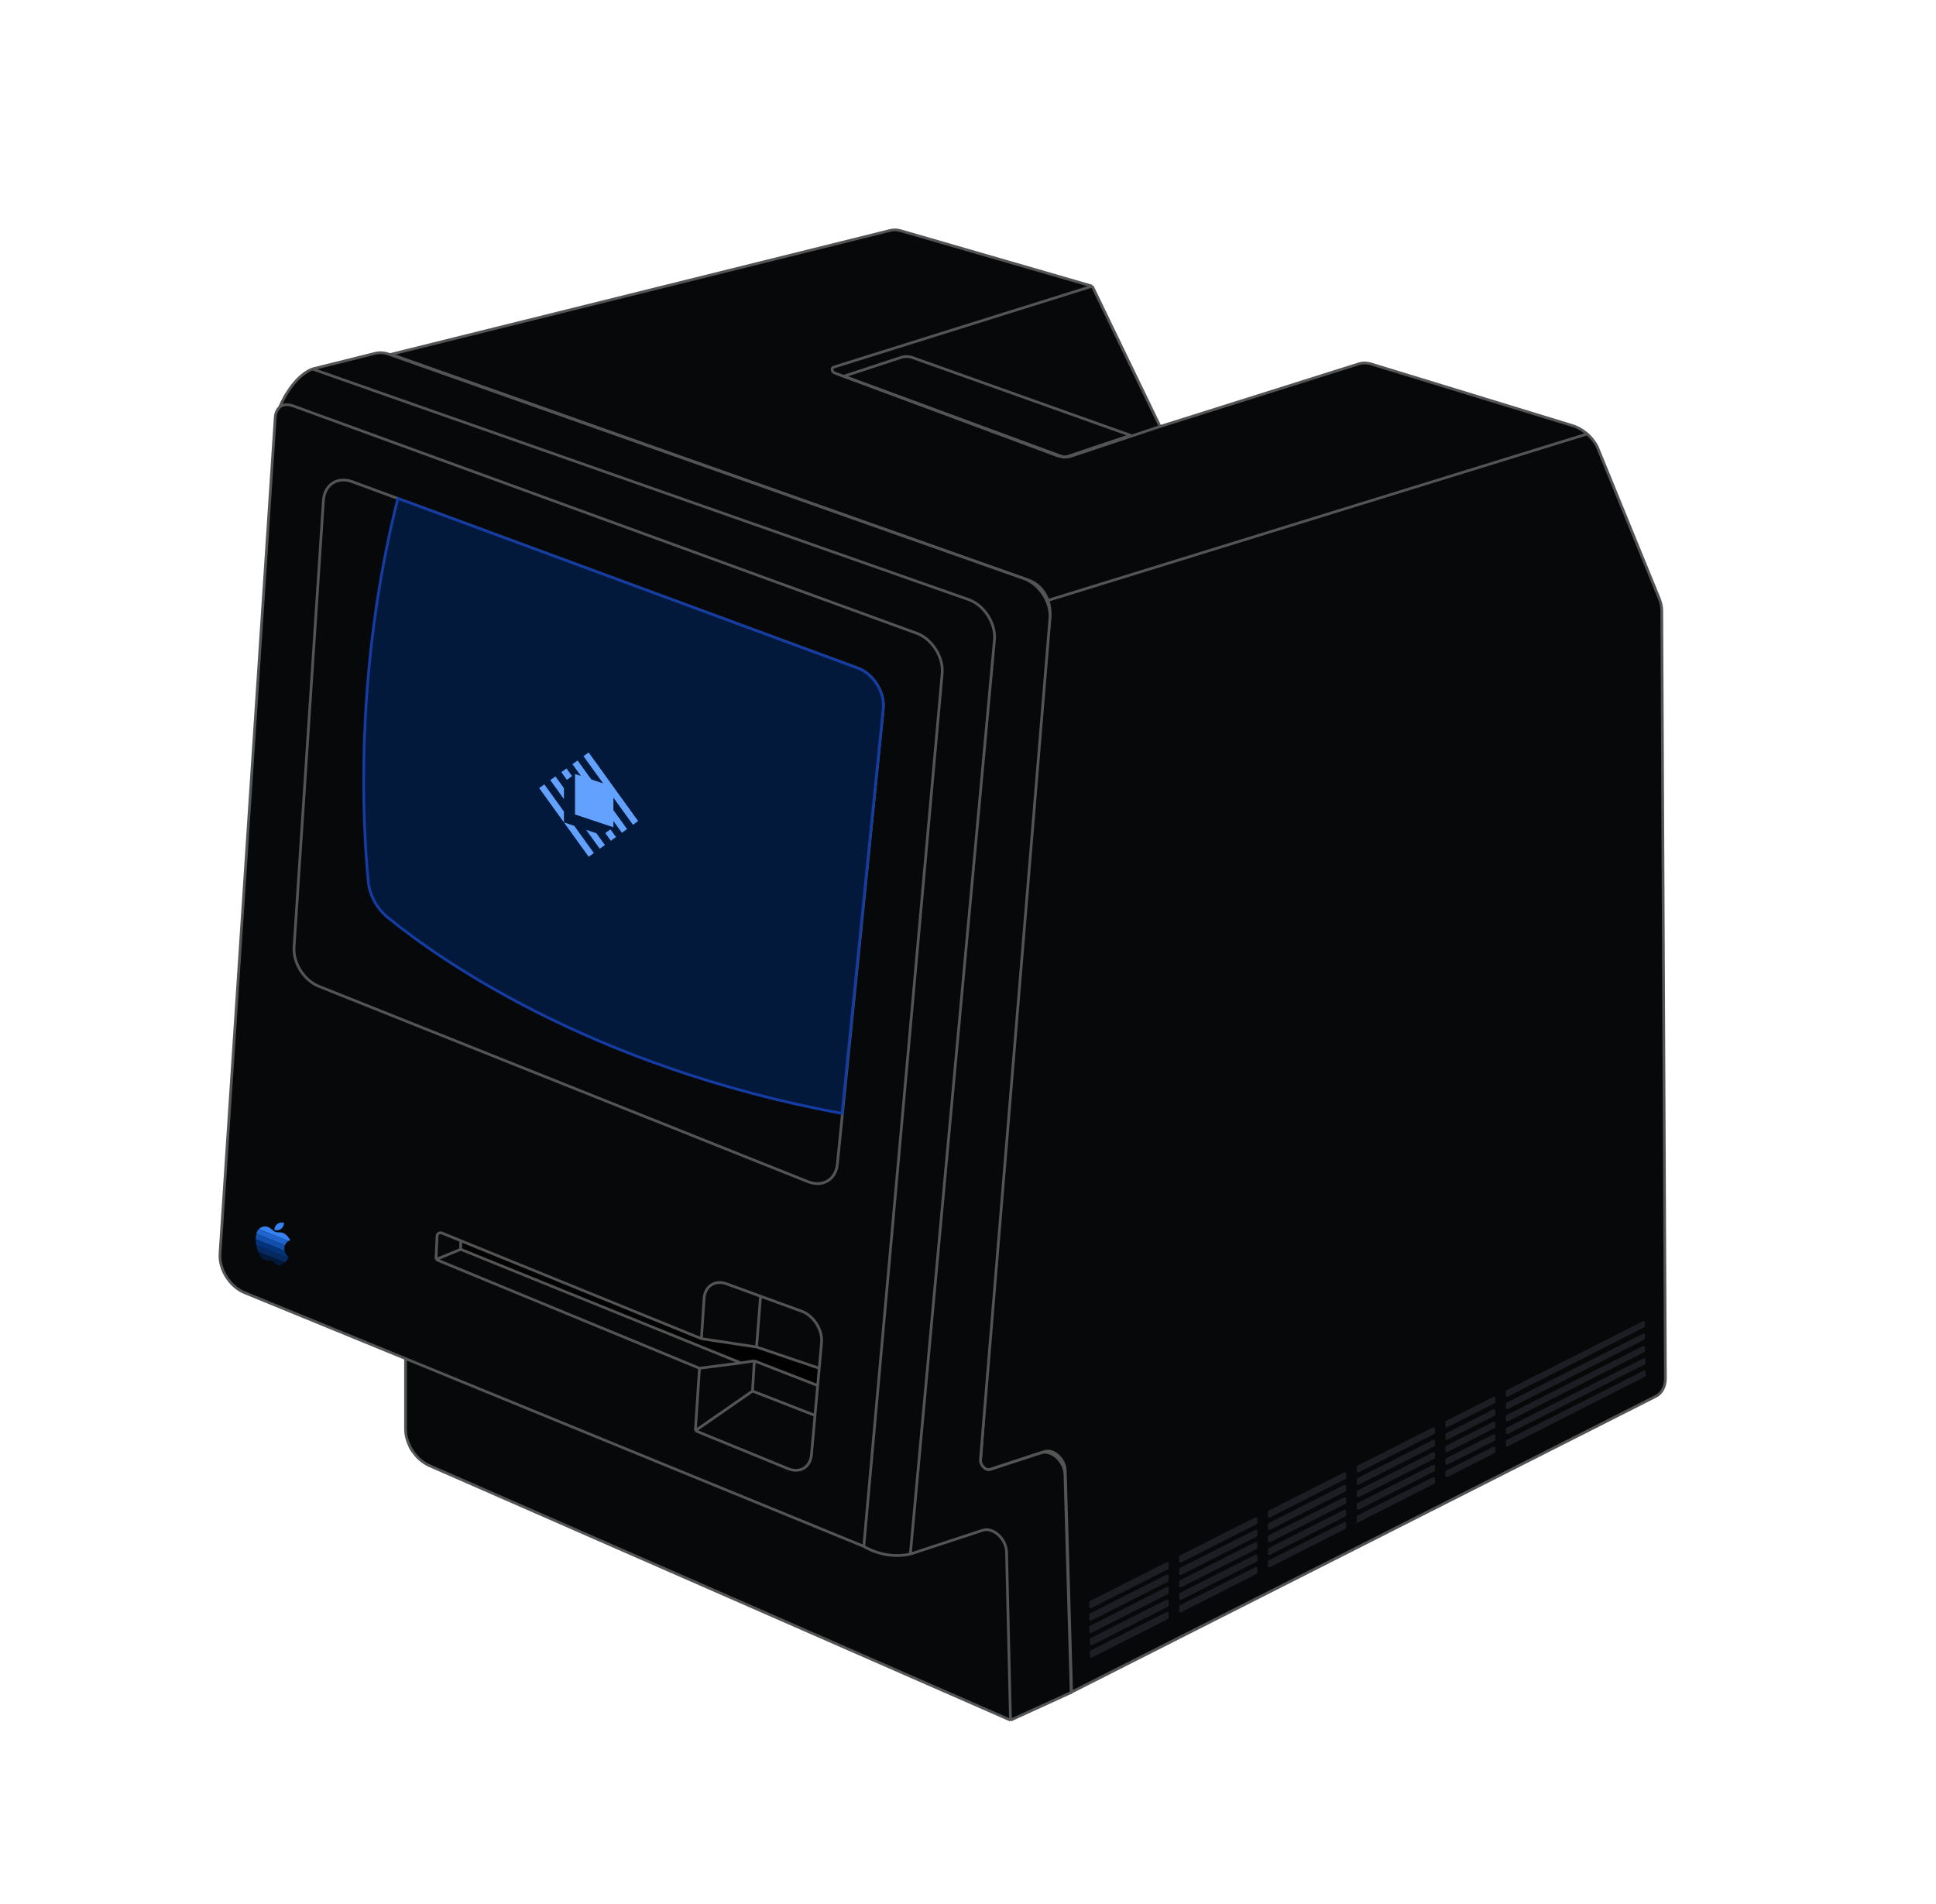
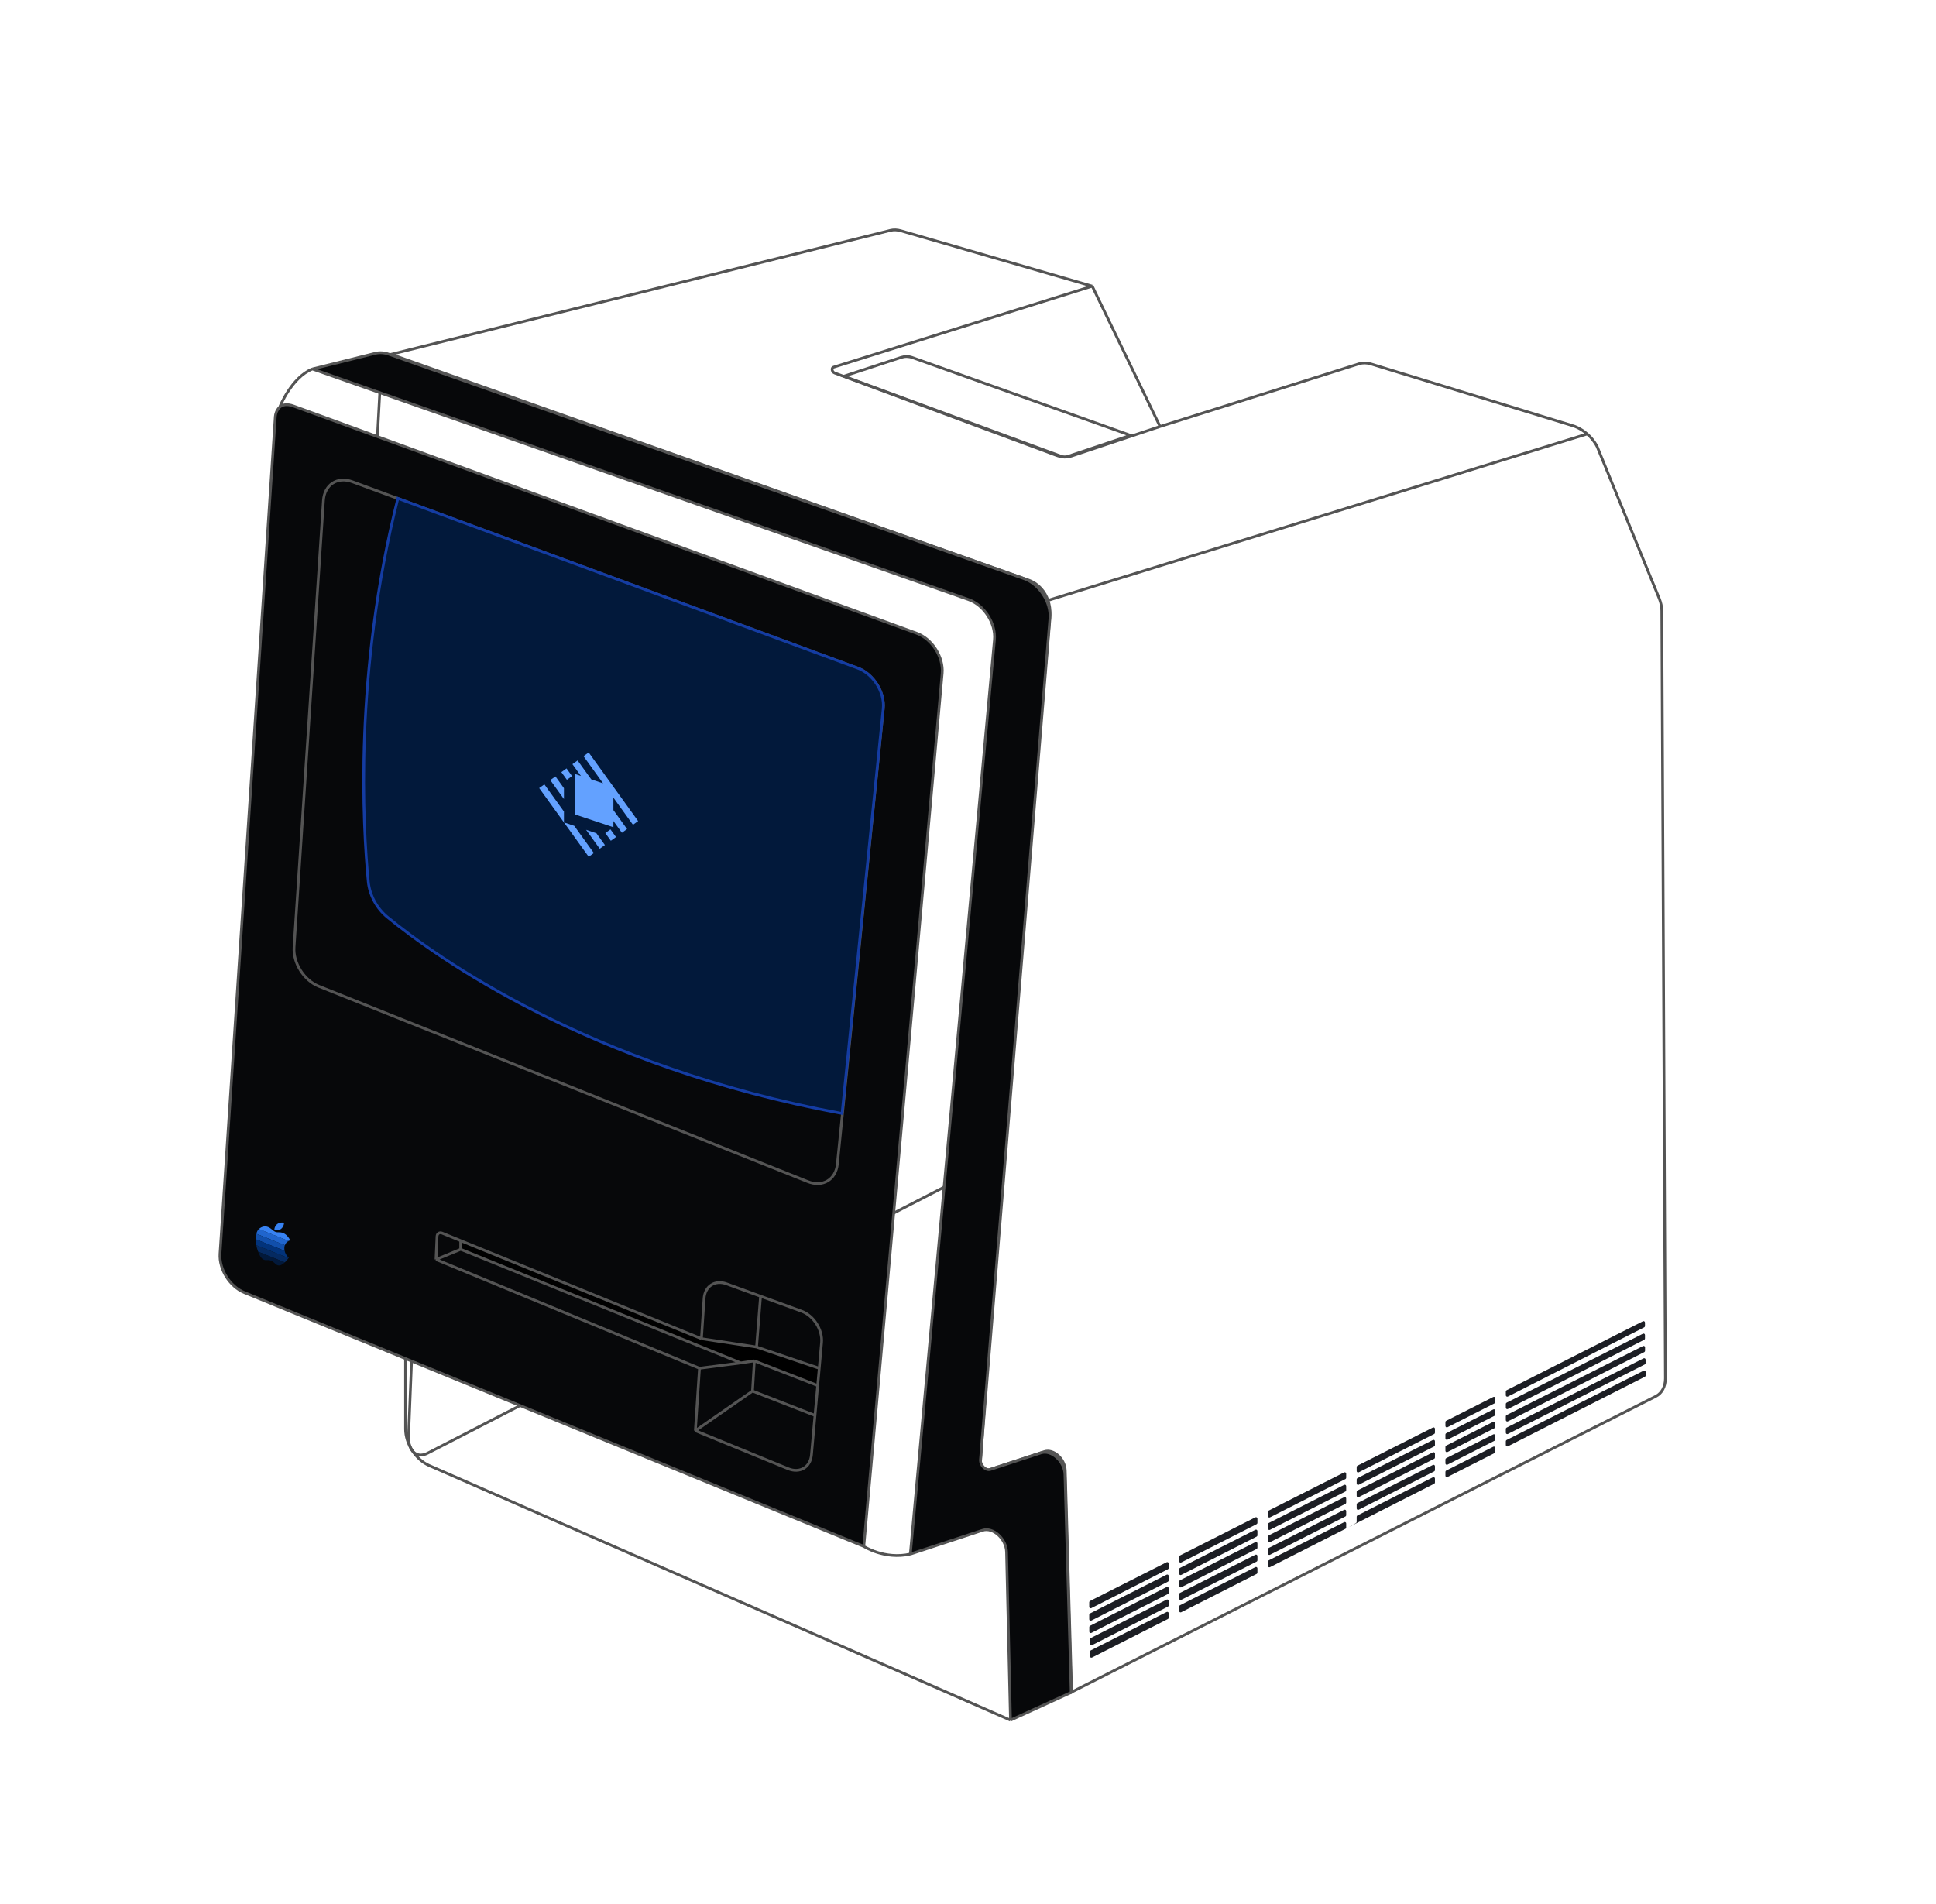
<svg xmlns="http://www.w3.org/2000/svg" viewBox="0 0 362 356" fill="none" style="max-width: 362px; max-height: 356px;" width="362" height="356">
-   <path fill-rule="evenodd" clip-rule="evenodd" d="M199.182 274.982L200.371 316.431L309.611 261.12C310.744 260.546 311.409 259.299 311.402 257.762L310.728 114.221C310.724 113.471 310.56 112.685 310.249 111.924L298.646 83.529C298.116 82.506 297.441 81.733 296.777 81.156C295.582 80.117 294.423 79.716 294.217 79.65C294.201 79.645 294.185 79.64 294.17 79.635L294.151 79.63L256.352 68.061C255.579 67.824 254.818 67.811 254.146 68.023L216.91 79.759L204.232 53.516L168.441 43.157C167.763 42.961 167.095 42.937 166.49 43.087L72.875 66.32C72.565 66.318 72.313 66.389 72.11 66.51L72.875 66.32C73.146 66.322 73.461 66.38 73.828 66.51L192.304 108.478C194.24 109.181 195.406 110.68 195.958 112.274C196.26 113.148 196.379 114.051 196.338 114.867C196.315 115.312 195.812 121.081 195.013 130.224C195.013 130.227 195.012 130.229 195.012 130.232C193.301 149.819 190.238 184.881 187.66 216.265C185.605 241.284 183.857 265.963 183.348 273.257C183.284 274.178 184.214 275.083 184.965 274.837L195.292 271.459C196.991 270.903 199.12 272.832 199.182 274.982ZM74.012 231.31C75.778 230.911 77.817 232.981 77.733 235.088C77.817 232.981 75.778 230.911 74.012 231.31Z" fill="#07080A" />
  <path d="M204.232 53.516L155.843 68.671C155.412 68.806 155.561 69.563 156.055 69.747L197.491 85.14C198.505 85.517 199.515 85.561 200.392 85.269L216.91 79.759M204.232 53.516L216.91 79.759M204.232 53.516L168.441 43.157M216.91 79.759L254.146 68.023M195.958 112.274C196.26 113.148 196.379 114.051 196.338 114.867C196.315 115.312 195.812 121.081 195.013 130.224M195.958 112.274C195.406 110.68 194.24 109.181 192.304 108.478L73.828 66.51C73.461 66.38 73.146 66.322 72.875 66.32M195.958 112.274L296.777 81.156M296.777 81.156C297.441 81.733 298.116 82.506 298.646 83.529L310.249 111.924M296.777 81.156C295.582 80.117 294.423 79.716 294.217 79.65M187.66 216.265C185.605 241.284 183.857 265.963 183.348 273.257M187.66 216.265C190.238 184.881 193.301 149.819 195.012 130.232M187.66 216.265L79.966 271.754C78.905 272.3 77.671 272.33 76.869 270.941V270.941C76.583 270.445 76.358 269.516 76.378 269.007L77.733 235.088M72.11 66.51C71.552 66.842 71.352 67.55 71.296 68.16L62.467 231.976M72.11 66.51C72.313 66.389 72.565 66.318 72.875 66.32M72.11 66.51L72.875 66.32M199.182 274.982L200.371 316.431L309.611 261.12M199.182 274.982C199.12 272.832 196.991 270.903 195.292 271.459M199.182 274.982V274.982C199.12 272.832 196.99 270.903 195.292 271.459V271.459M195.292 271.459L184.965 274.837M184.965 274.837C184.214 275.083 183.284 274.178 183.348 273.257M184.965 274.837V274.837C184.217 275.082 183.284 274.175 183.348 273.257V273.257M77.733 235.088C77.817 232.981 75.778 230.911 74.012 231.31M77.733 235.088V235.088C77.817 232.981 75.778 230.911 74.012 231.31V231.31M74.012 231.31L64.016 233.567M64.016 233.567C63.274 233.735 62.419 232.857 62.467 231.976M64.016 233.567V233.567C63.274 233.735 62.419 232.857 62.467 231.976V231.976M72.875 66.32L166.49 43.087M166.49 43.087C167.095 42.937 167.763 42.961 168.441 43.157M166.49 43.087V43.087C167.095 42.937 167.763 42.961 168.441 43.157V43.157M254.146 68.023C254.818 67.811 255.579 67.824 256.352 68.061M254.146 68.023V68.023C254.818 67.811 255.579 67.824 256.352 68.061V68.061M256.352 68.061L294.151 79.63L294.17 79.635M294.17 79.635C294.185 79.64 294.201 79.645 294.217 79.65M294.17 79.635V79.635C294.179 79.638 294.189 79.641 294.198 79.644C294.203 79.646 294.209 79.648 294.217 79.65M310.249 111.924C310.56 112.685 310.724 113.471 310.728 114.221M310.249 111.924V111.924C310.56 112.685 310.724 113.471 310.728 114.221V114.221M310.728 114.221L311.402 257.762M311.402 257.762C311.409 259.299 310.744 260.546 309.611 261.12M311.402 257.762V257.762C311.409 259.299 310.744 260.546 309.611 261.12V261.12M195.013 130.224L195.012 130.232M195.013 130.224C195.013 130.227 195.012 130.229 195.012 130.232" stroke="#545454" stroke-width="0.511px" fill="none" />
  <path d="M168.51 66.83L157.79 70.35L198.654 85.412C198.91 85.507 199.19 85.51 199.448 85.424L211.381 81.41L170.572 66.856C169.907 66.619 169.181 66.61 168.51 66.83Z" stroke="#545454" stroke-width="0.511px" fill="none" />
  <path fill-rule="evenodd" clip-rule="evenodd" d="M220.484 291.127C220.484 291.027 220.54 290.935 220.63 290.89L234.733 283.754C234.909 283.665 235.118 283.793 235.118 283.991V284.792C235.118 284.892 235.062 284.984 234.973 285.029L220.869 292.193C220.693 292.283 220.484 292.154 220.484 291.957V291.127ZM237.463 283.764C237.286 283.854 237.077 283.726 237.077 283.528V282.731C237.077 282.631 237.134 282.539 237.223 282.494L251.331 275.355C251.508 275.266 251.716 275.394 251.716 275.592V276.361C251.716 276.461 251.66 276.552 251.571 276.598L237.463 283.764ZM251.716 277.92C251.716 277.723 251.508 277.594 251.331 277.684L237.223 284.822C237.134 284.867 237.077 284.959 237.077 285.059V285.856C237.077 286.054 237.286 286.182 237.463 286.092L251.571 278.926C251.66 278.881 251.716 278.789 251.716 278.689V277.92ZM254.061 277.661C253.884 277.751 253.675 277.622 253.675 277.424V276.66C253.675 276.56 253.732 276.469 253.821 276.424L267.926 269.286C268.103 269.197 268.311 269.325 268.311 269.523V270.259C268.311 270.359 268.255 270.451 268.166 270.496L254.061 277.661ZM270.656 269.231C270.48 269.321 270.271 269.193 270.271 268.995V268.263C270.271 268.163 270.327 268.072 270.416 268.027L279.22 263.572C279.397 263.482 279.605 263.611 279.605 263.809V264.522C279.605 264.622 279.549 264.714 279.46 264.759L270.656 269.231ZM279.605 266.12C279.605 265.922 279.397 265.794 279.22 265.883L270.416 270.338C270.327 270.383 270.271 270.474 270.271 270.574V271.306C270.271 271.504 270.48 271.632 270.656 271.542L279.46 267.07C279.549 267.025 279.605 266.933 279.605 266.834V266.12ZM281.95 265.805C281.774 265.895 281.565 265.767 281.565 265.569V264.86C281.565 264.76 281.621 264.668 281.71 264.623L307.211 251.72C307.387 251.631 307.596 251.759 307.596 251.957V252.615C307.596 252.715 307.54 252.807 307.451 252.852L281.95 265.805ZM279.605 268.475C279.605 268.277 279.397 268.149 279.22 268.238L270.416 272.693C270.327 272.738 270.271 272.83 270.271 272.93V273.661C270.271 273.859 270.48 273.987 270.656 273.898L279.46 269.426C279.549 269.38 279.605 269.289 279.605 269.189V268.475ZM281.95 268.161C281.774 268.251 281.565 268.122 281.565 267.924V267.215C281.565 267.115 281.621 267.024 281.71 266.978L307.313 254.024C307.489 253.934 307.698 254.063 307.698 254.26V254.919C307.698 255.019 307.642 255.11 307.553 255.155L281.95 268.161ZM279.605 270.787C279.605 270.589 279.397 270.461 279.22 270.55L270.416 275.005C270.327 275.05 270.271 275.142 270.271 275.242V275.973C270.271 276.171 270.48 276.3 270.656 276.21L279.46 271.738C279.549 271.693 279.605 271.601 279.605 271.501V270.787ZM281.95 270.473C281.774 270.563 281.565 270.434 281.565 270.236V269.527C281.565 269.427 281.621 269.336 281.71 269.29L307.327 256.328C307.504 256.239 307.713 256.367 307.713 256.565V257.224C307.713 257.324 307.656 257.415 307.567 257.46L281.95 270.473ZM281.95 263.494C281.774 263.584 281.565 263.456 281.565 263.258V262.549C281.565 262.449 281.621 262.357 281.71 262.312L307.198 249.415C307.375 249.326 307.583 249.454 307.583 249.652V250.311C307.583 250.41 307.527 250.502 307.438 250.547L281.95 263.494ZM281.565 260.93C281.565 261.127 281.774 261.256 281.95 261.166L307.438 248.219C307.527 248.174 307.583 248.082 307.583 247.982V247.324C307.583 247.126 307.375 246.998 307.198 247.087L281.71 259.984C281.621 260.029 281.565 260.12 281.565 260.221V260.93ZM279.605 261.48C279.605 261.283 279.397 261.154 279.22 261.244L270.416 265.698C270.327 265.744 270.271 265.835 270.271 265.935V266.666C270.271 266.864 270.48 266.993 270.656 266.903L279.46 262.431C279.549 262.386 279.605 262.294 279.605 262.194V261.48ZM253.675 278.972C253.675 278.872 253.732 278.78 253.821 278.735L267.926 271.598C268.103 271.508 268.311 271.637 268.311 271.834V272.571C268.311 272.67 268.255 272.762 268.166 272.807L254.061 279.972C253.884 280.062 253.675 279.934 253.675 279.736V278.972ZM253.675 281.327C253.675 281.227 253.732 281.135 253.821 281.09L267.926 273.953C268.103 273.864 268.311 273.992 268.311 274.19V274.926C268.311 275.026 268.255 275.117 268.166 275.163L254.061 282.328C253.884 282.417 253.675 282.289 253.675 282.091V281.327ZM253.675 283.639C253.675 283.539 253.732 283.447 253.821 283.402L267.926 276.265C268.103 276.176 268.311 276.304 268.311 276.502V277.238C268.311 277.338 268.255 277.429 268.166 277.475L252.178 285.596L253.54 284.836C253.623 284.789 253.675 284.7 253.675 284.604V283.639ZM268.166 268.168C268.255 268.123 268.311 268.031 268.311 267.931V267.195C268.311 266.997 268.103 266.869 267.926 266.958L253.821 274.096C253.732 274.141 253.675 274.232 253.675 274.332V275.096C253.675 275.294 253.884 275.423 254.061 275.333L268.166 268.168ZM251.716 280.231C251.716 280.034 251.508 279.905 251.331 279.995L237.223 287.133C237.134 287.179 237.077 287.27 237.077 287.37V288.167C237.077 288.365 237.286 288.493 237.463 288.403L251.571 281.237C251.66 281.192 251.716 281.1 251.716 281V280.231ZM251.716 282.587C251.716 282.389 251.508 282.261 251.331 282.35L237.223 289.489C237.134 289.534 237.077 289.625 237.077 289.725V290.522C237.077 290.72 237.286 290.849 237.463 290.759L251.571 283.592C251.66 283.547 251.716 283.456 251.716 283.356V282.587ZM251.716 284.899C251.716 284.701 251.508 284.573 251.331 284.662L237.223 291.801C237.134 291.846 237.077 291.938 237.077 292.038V292.835C237.077 293.033 237.286 293.161 237.463 293.071L251.571 285.905C251.66 285.859 251.716 285.768 251.716 285.668V284.899ZM220.484 293.455C220.484 293.355 220.54 293.264 220.63 293.218L234.733 286.082C234.909 285.993 235.118 286.121 235.118 286.319V287.121C235.118 287.22 235.062 287.312 234.973 287.357L220.869 294.521C220.693 294.611 220.484 294.483 220.484 294.285V293.455ZM220.484 295.766C220.484 295.666 220.54 295.575 220.63 295.53L234.733 288.393C234.909 288.304 235.118 288.432 235.118 288.63V289.432C235.118 289.532 235.062 289.623 234.973 289.668L220.869 296.832C220.693 296.922 220.484 296.794 220.484 296.596V295.766ZM220.484 298.122C220.484 298.022 220.54 297.93 220.63 297.885L234.733 290.749C234.909 290.659 235.118 290.788 235.118 290.985V291.787C235.118 291.887 235.062 291.979 234.973 292.024L220.869 299.188C220.693 299.278 220.484 299.149 220.484 298.951V298.122ZM220.484 300.434C220.484 300.334 220.54 300.242 220.63 300.197L234.733 293.061C234.909 292.971 235.118 293.1 235.118 293.297V294.099C235.118 294.199 235.062 294.291 234.973 294.336L220.869 301.5C220.693 301.59 220.484 301.461 220.484 301.263V300.434ZM218.525 292.387C218.525 292.189 218.316 292.061 218.14 292.15L203.814 299.399C203.725 299.444 203.669 299.535 203.669 299.635V300.498C203.669 300.696 203.878 300.824 204.054 300.735L218.38 293.458C218.469 293.413 218.525 293.321 218.525 293.221V292.387ZM218.525 294.715C218.525 294.517 218.316 294.389 218.14 294.478L203.814 301.727C203.725 301.772 203.669 301.863 203.669 301.963V302.826C203.669 303.024 203.878 303.152 204.054 303.063L218.38 295.786C218.469 295.741 218.525 295.649 218.525 295.549V294.715ZM218.525 297.026C218.525 296.828 218.316 296.7 218.14 296.789L203.827 304.031C203.738 304.077 203.682 304.168 203.682 304.268L203.682 305.131C203.682 305.329 203.891 305.457 204.067 305.367L218.38 298.097C218.469 298.052 218.525 297.96 218.525 297.861V297.026ZM218.525 299.381C218.525 299.184 218.316 299.055 218.14 299.145L203.929 306.335C203.84 306.38 203.784 306.472 203.784 306.572V307.435C203.784 307.633 203.993 307.761 204.169 307.671L218.38 300.453C218.469 300.407 218.525 300.316 218.525 300.216V299.381ZM218.525 301.694C218.525 301.496 218.316 301.368 218.14 301.457L203.944 308.64C203.855 308.685 203.798 308.777 203.798 308.877L203.798 309.739C203.798 309.937 204.007 310.065 204.184 309.976L218.38 302.765C218.469 302.72 218.525 302.628 218.525 302.528V301.694Z" fill="#1C1E24" />
  <path d="M181.11 112.121C184.024 113.145 186.23 116.581 185.947 119.656L170.217 290.623L183.729 286.177C185.691 285.532 188.151 287.77 188.209 290.251L188.945 321.683L200.297 316.496L199.128 275.752C199.058 273.277 196.607 271.056 194.652 271.695L185.195 274.79C184.323 275.076 183.246 274.005 183.334 272.941L196.319 115.693C196.572 112.632 194.377 109.236 191.486 108.214L72.736 66.248C71.854 65.936 70.977 65.876 70.189 66.071L58.418 69L181.11 112.121Z" fill="#07080A" />
-   <path d="M170.217 290.623C165.377 291.718 161.516 289.182 161.516 289.182L75.828 254.07L75.828 267.234C75.828 270.03 77.739 272.963 80.288 274.08L188.945 321.683L188.209 290.251C188.151 287.77 185.691 285.532 183.729 286.177L170.217 290.623Z" fill="#07080A" />
-   <path d="M171.394 118.417C174.277 119.469 176.444 122.871 176.171 125.918L161.516 289.182C161.516 289.182 165.377 291.718 170.217 290.623L185.947 119.656C186.23 116.581 184.024 113.145 181.11 112.121L58.418 69C54.5 70.555 52.29 76.145 52.29 76.145C52.793 75.696 53.602 75.462 54.903 75.936L171.394 118.417Z" fill="#07080A" />
  <path d="M161.516 289.182L176.171 125.918C176.444 122.871 174.277 119.469 171.394 118.417L54.903 75.936C53.602 75.462 52.793 75.696 52.29 76.145C51.657 76.748 51.514 77.538 51.483 77.823C51.475 77.894 51.472 77.968 51.467 78.041L41.14 234.445C40.947 237.38 42.974 240.607 45.718 241.732L75.828 254.07L161.516 289.182Z" fill="#07080A" />
  <path d="M161.516 289.182L176.171 125.918C176.444 122.871 174.277 119.469 171.393 118.417L54.903 75.936C53.602 75.462 52.793 75.696 52.29 76.145M161.516 289.182C161.516 289.182 165.377 291.718 170.217 290.623M161.516 289.182L75.828 254.07M170.217 290.623L185.947 119.656C186.23 116.581 184.024 113.145 181.11 112.121L58.418 69M170.217 290.623L183.729 286.177C185.691 285.532 188.151 287.77 188.209 290.251L188.945 321.683M188.945 321.683L80.288 274.08C77.739 272.963 75.828 270.03 75.828 267.234L75.828 254.07M188.945 321.683L200.297 316.496L199.128 275.752C199.058 273.277 196.607 271.056 194.652 271.695L185.195 274.79C184.323 275.076 183.246 274.005 183.334 272.941L196.319 115.693C196.572 112.632 194.377 109.236 191.486 108.214L72.736 66.248C71.854 65.936 70.977 65.876 70.189 66.071L58.418 69M75.828 254.07L45.718 241.732C42.974 240.607 40.947 237.38 41.14 234.445L51.467 78.041C51.472 77.968 51.475 77.894 51.483 77.823C51.514 77.538 51.657 76.748 52.29 76.145M58.418 69C54.5 70.555 52.29 76.145 52.29 76.145" stroke="#545454" stroke-width="0.511px" fill="none" />
  <path d="M60.474 93.612C60.67 90.629 63.085 89.055 65.882 90.086L160.404 124.951C163.301 126.02 165.463 129.456 165.155 132.504L156.573 217.694C156.279 220.62 153.814 222.079 151.039 220.971L59.61 184.442C56.846 183.338 54.79 180.092 54.984 177.138L60.474 93.612Z" fill="#07080A" stroke="#545454" stroke-width="0.511px" />
  <path d="M141.05 254.493L152.893 259.102L153.184 255.875L141.461 251.9L131.155 250.343L86.141 232.016L86.141 233.633L138.522 254.873L141.05 254.493Z" fill="black" />
  <path d="M153.184 255.875L153.617 251.062C153.831 248.684 152.14 246.028 149.889 245.207L142.21 242.406L141.461 251.9L153.184 255.875Z" fill="#07080A" />
  <path d="M141.05 254.493L140.704 260.14L152.391 264.692L152.893 259.102L141.05 254.493Z" fill="#07080A" />
-   <path d="M130.019 267.554L147.367 274.658C149.562 275.557 151.518 274.396 151.727 272.069L152.391 264.692L140.704 260.14L130.019 267.554Z" fill="#07080A" />
  <path d="M130.79 255.875L130.019 267.554L140.704 260.14L141.05 254.493L138.522 254.873L130.79 255.875Z" fill="#07080A" />
  <path d="M135.856 240.088C133.679 239.294 131.803 240.523 131.65 242.844L131.155 250.343L141.461 251.9L142.21 242.406L135.856 240.088Z" fill="#07080A" />
-   <path d="M81.524 235.534L130.79 255.875L138.522 254.873L86.141 233.633L81.524 235.534Z" fill="#07080A" />
  <path d="M82.673 230.603C82.177 230.402 81.742 230.68 81.718 231.214L81.524 235.534L86.141 233.633L86.141 232.016L82.673 230.603Z" fill="#07080A" />
  <path d="M130.019 267.554L147.367 274.658C149.562 275.557 151.518 274.396 151.727 272.069L152.391 264.692M130.019 267.554L130.79 255.875M130.019 267.554L140.704 260.14M131.155 250.343L131.65 242.844C131.803 240.523 133.679 239.294 135.856 240.088L142.21 242.406M131.155 250.343L141.461 251.9M131.155 250.343L86.141 232.016M81.524 235.534L81.718 231.214C81.742 230.68 82.177 230.402 82.673 230.603L86.141 232.016M81.524 235.534L130.79 255.875M81.524 235.534L86.141 233.633M130.79 255.875L138.522 254.873M141.05 254.493L140.704 260.14M141.05 254.493L152.893 259.102M141.05 254.493L138.522 254.873M140.704 260.14L152.391 264.692M152.391 264.692L152.893 259.102M152.893 259.102L153.184 255.875M141.461 251.9L153.184 255.875M141.461 251.9L142.21 242.406M153.184 255.875L153.617 251.062C153.831 248.684 152.14 246.028 149.889 245.207L142.21 242.406M86.141 233.633L86.141 232.016M86.141 233.633L138.522 254.873" stroke="#545454" stroke-width="0.511px" fill="none" />
  <g class="ApiFig2_screen__QvgLu" fill="none">
    <path d="M74.397 93.202L160.402 124.946C163.301 126.016 165.462 129.455 165.152 132.504L157.449 208.231C110.033 199.465 81.474 178.906 72.441 171.513C70.42 169.859 69.106 167.38 68.862 164.886C67.863 154.677 66.172 125.786 74.397 93.202Z" fill="#02193B" stroke="#143CA3" stroke-width="0.511px" />
    <path fill-rule="evenodd" clip-rule="evenodd" d="M105.447 151.763V153.798L100.818 147.376L101.788 146.685L105.447 151.763ZM107.378 154.442L105.447 153.798L110.076 160.22L111.042 159.525L107.378 154.442ZM118.356 154.244L119.321 153.548L110.072 140.715L109.107 141.412L112.762 146.487L110.553 145.75L108.001 142.213L107.036 142.908L108.624 145.112L107.519 144.744V152.31L114.696 154.702V153.532L116.285 155.736L117.251 155.041L114.696 151.498V149.169L118.356 154.244ZM105.93 143.701L104.965 144.397L106.001 145.833L106.965 145.137L105.93 143.701ZM114.144 155.097L113.183 155.793L114.218 157.23L115.183 156.533L114.144 155.097ZM103.86 145.194L102.894 145.89L105.447 149.432V147.396L103.86 145.194ZM111.52 155.823L109.589 155.179L112.142 158.721L113.108 158.025L111.52 155.823Z" fill="#63A1FF" />
  </g>
  <g class="ApiFig2_appleLogo__y7S2e" fill="none">
    <path fill-rule="evenodd" clip-rule="evenodd" d="M48.413 229.846C48.415 229.843 48.418 229.84 48.421 229.837C48.902 229.36 49.563 229.233 50.131 229.46C50.71 229.691 51.02 230.176 51.498 230.367C51.962 230.552 52.298 230.326 52.966 230.593C53.471 230.796 53.961 231.304 54.264 231.965C54.148 231.984 54.042 232.016 53.945 232.059L48.413 229.846Z" fill="#3782F3" />
    <path fill-rule="evenodd" clip-rule="evenodd" d="M52.547 229.822C52.841 229.586 53.099 229.19 53.107 228.682C52.705 228.552 52.199 228.637 51.873 228.88C51.578 229.1 51.301 229.493 51.309 229.984C51.74 230.172 52.231 230.075 52.547 229.822Z" fill="#3782F3" />
    <path fill-rule="evenodd" clip-rule="evenodd" d="M48.397 229.828C48.189 230.038 48.013 230.388 47.929 230.723L53.278 232.862C53.395 232.506 53.643 232.22 53.991 232.066L48.397 229.828Z" fill="#2065CD" />
    <path fill-rule="evenodd" clip-rule="evenodd" d="M47.819 231.752C47.822 231.377 47.867 231.032 47.948 230.732L53.255 232.854C53.15 233.173 53.139 233.545 53.221 233.913L47.819 231.752Z" fill="#114FAB" />
    <path fill-rule="evenodd" clip-rule="evenodd" d="M47.919 232.864C47.847 232.475 47.814 232.1 47.817 231.751L53.219 233.912C53.324 234.382 53.58 234.848 53.989 235.198C53.971 235.224 53.954 235.248 53.937 235.272L47.919 232.864Z" fill="#02337B" />
    <path fill-rule="evenodd" clip-rule="evenodd" d="M53.939 235.272C53.735 235.564 53.62 235.711 53.361 235.965C53.326 235.999 53.29 236.034 53.252 236.069L48.266 234.075C48.254 234.043 48.242 234.011 48.23 233.98C48.091 233.602 47.989 233.227 47.921 232.864L53.939 235.272Z" fill="#052A61" />
    <path fill-rule="evenodd" clip-rule="evenodd" d="M53.253 236.073C52.874 236.428 52.383 236.79 51.885 236.596C51.399 236.407 51.328 236.015 50.67 235.756C50.011 235.497 49.822 235.777 49.337 235.578C48.82 235.366 48.498 234.689 48.267 234.079L53.253 236.073Z" fill="#02193B" />
  </g>
</svg>